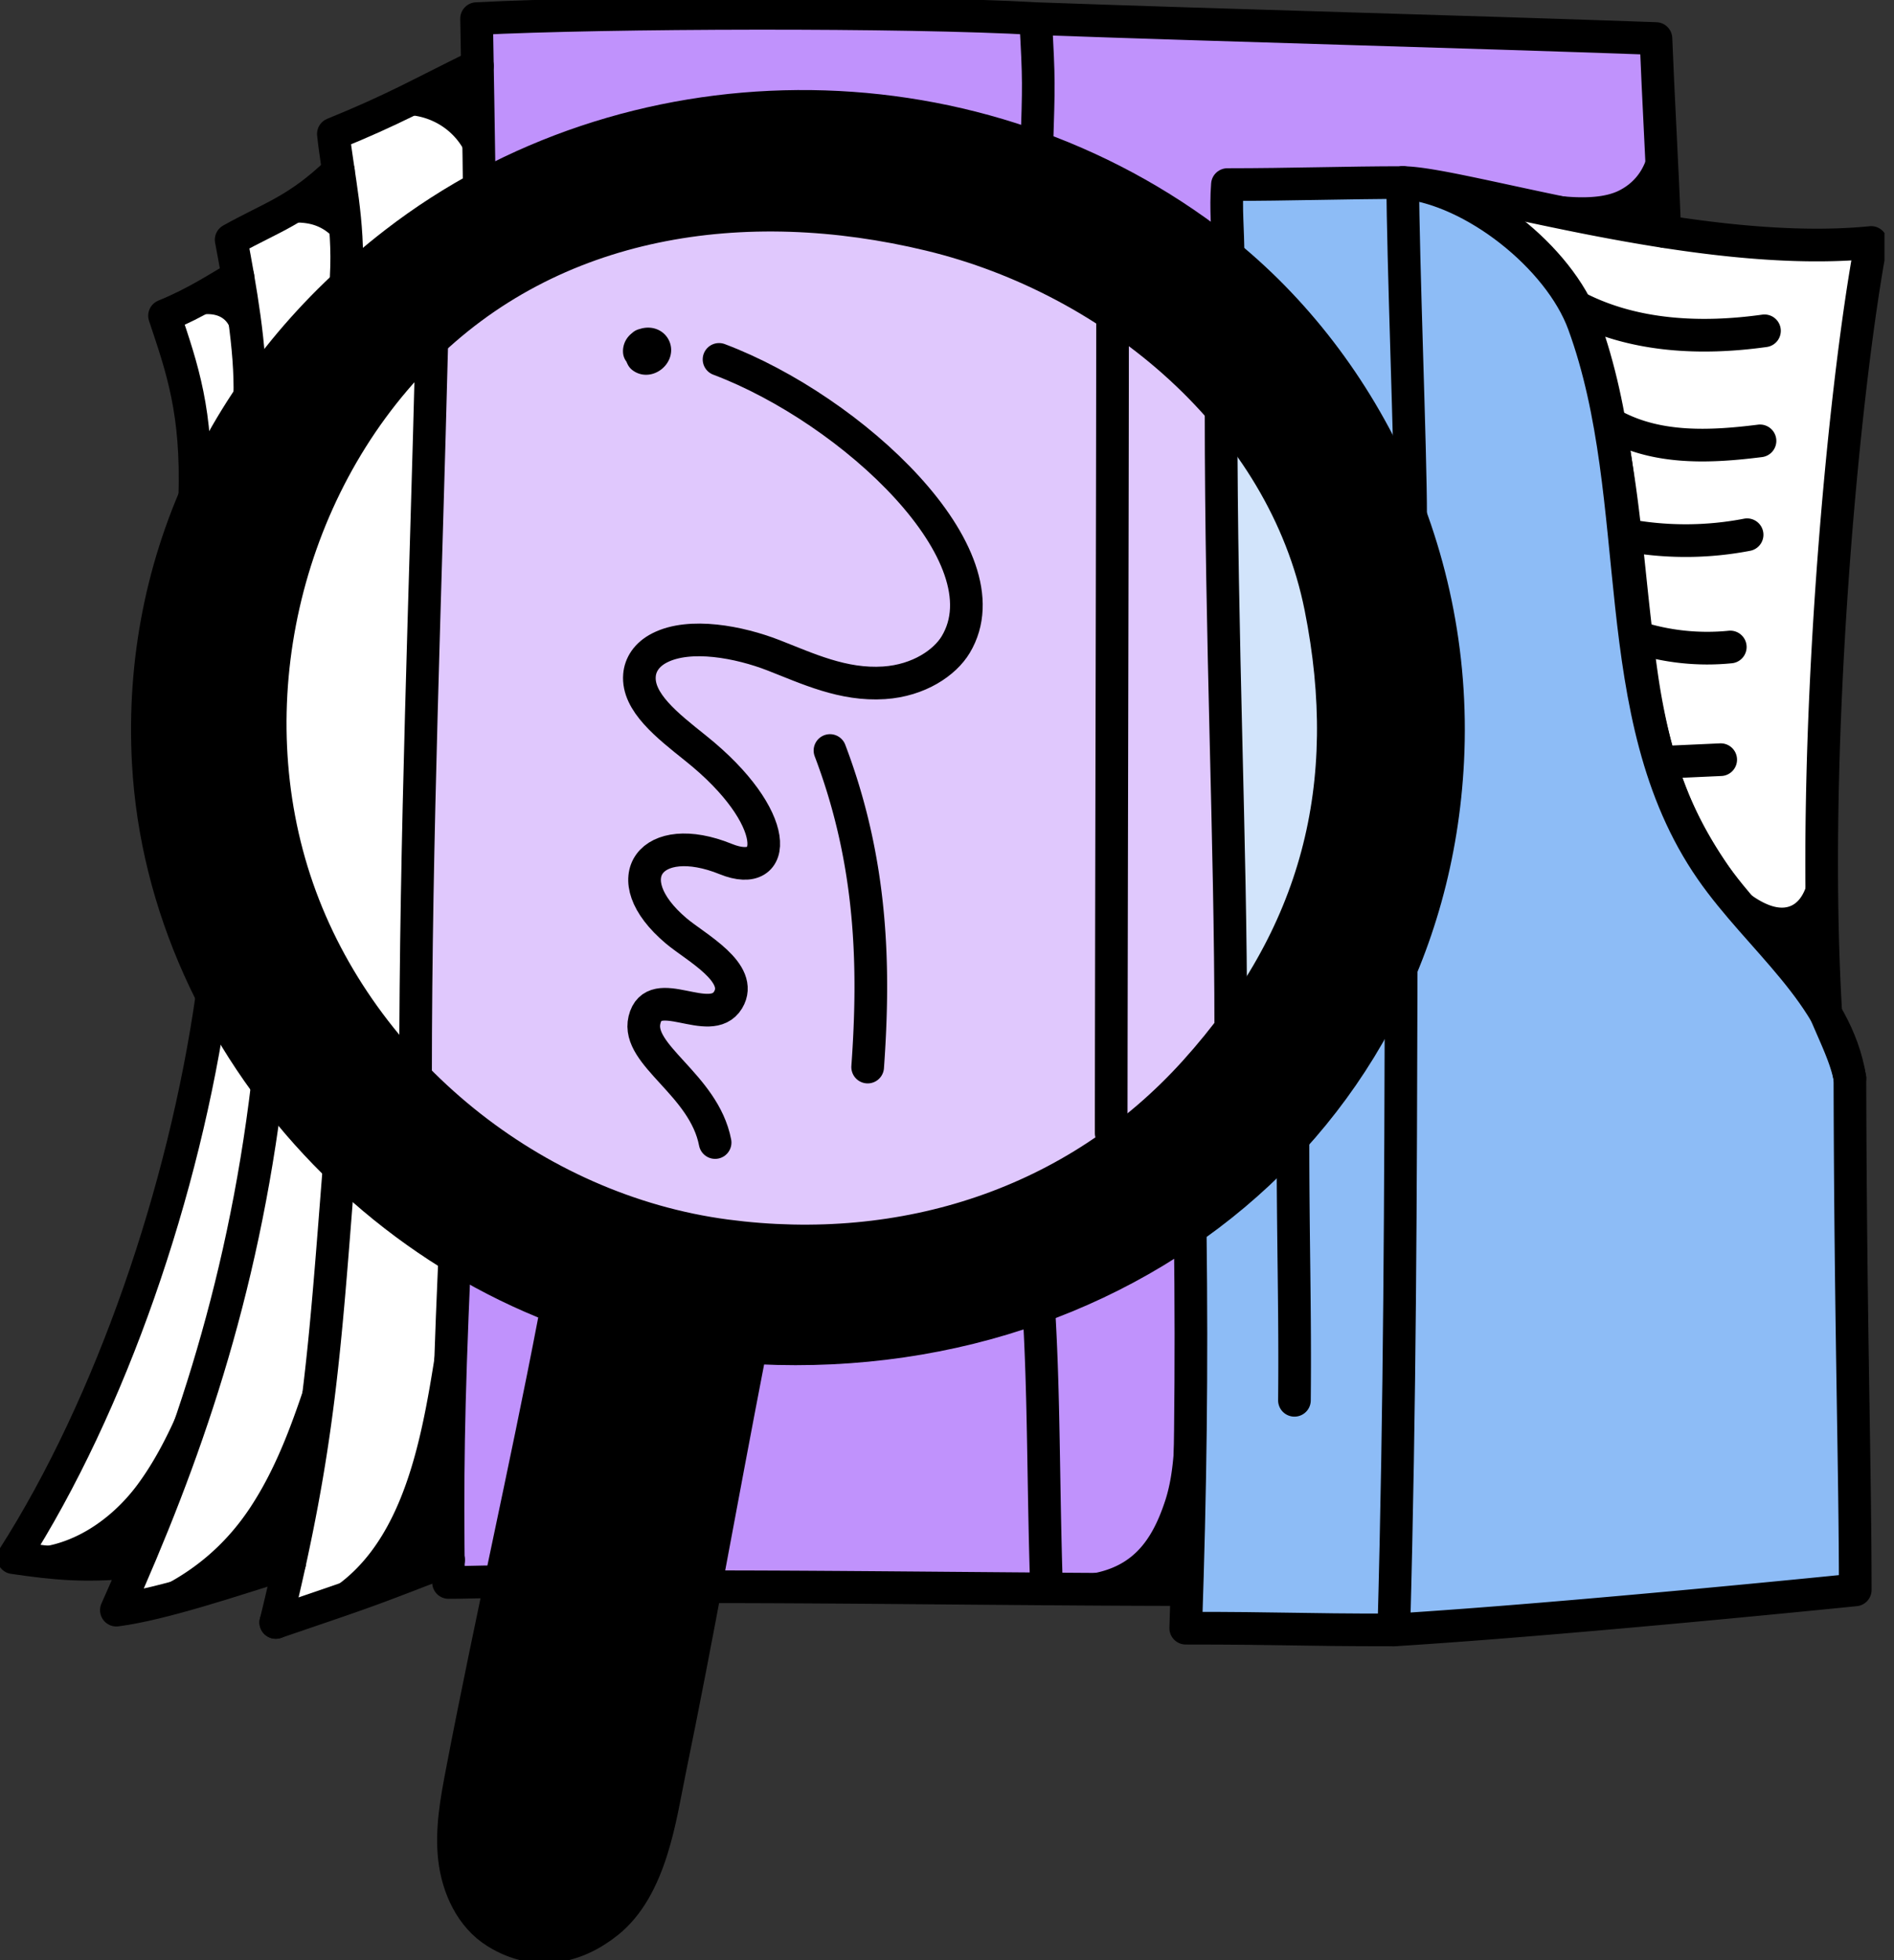
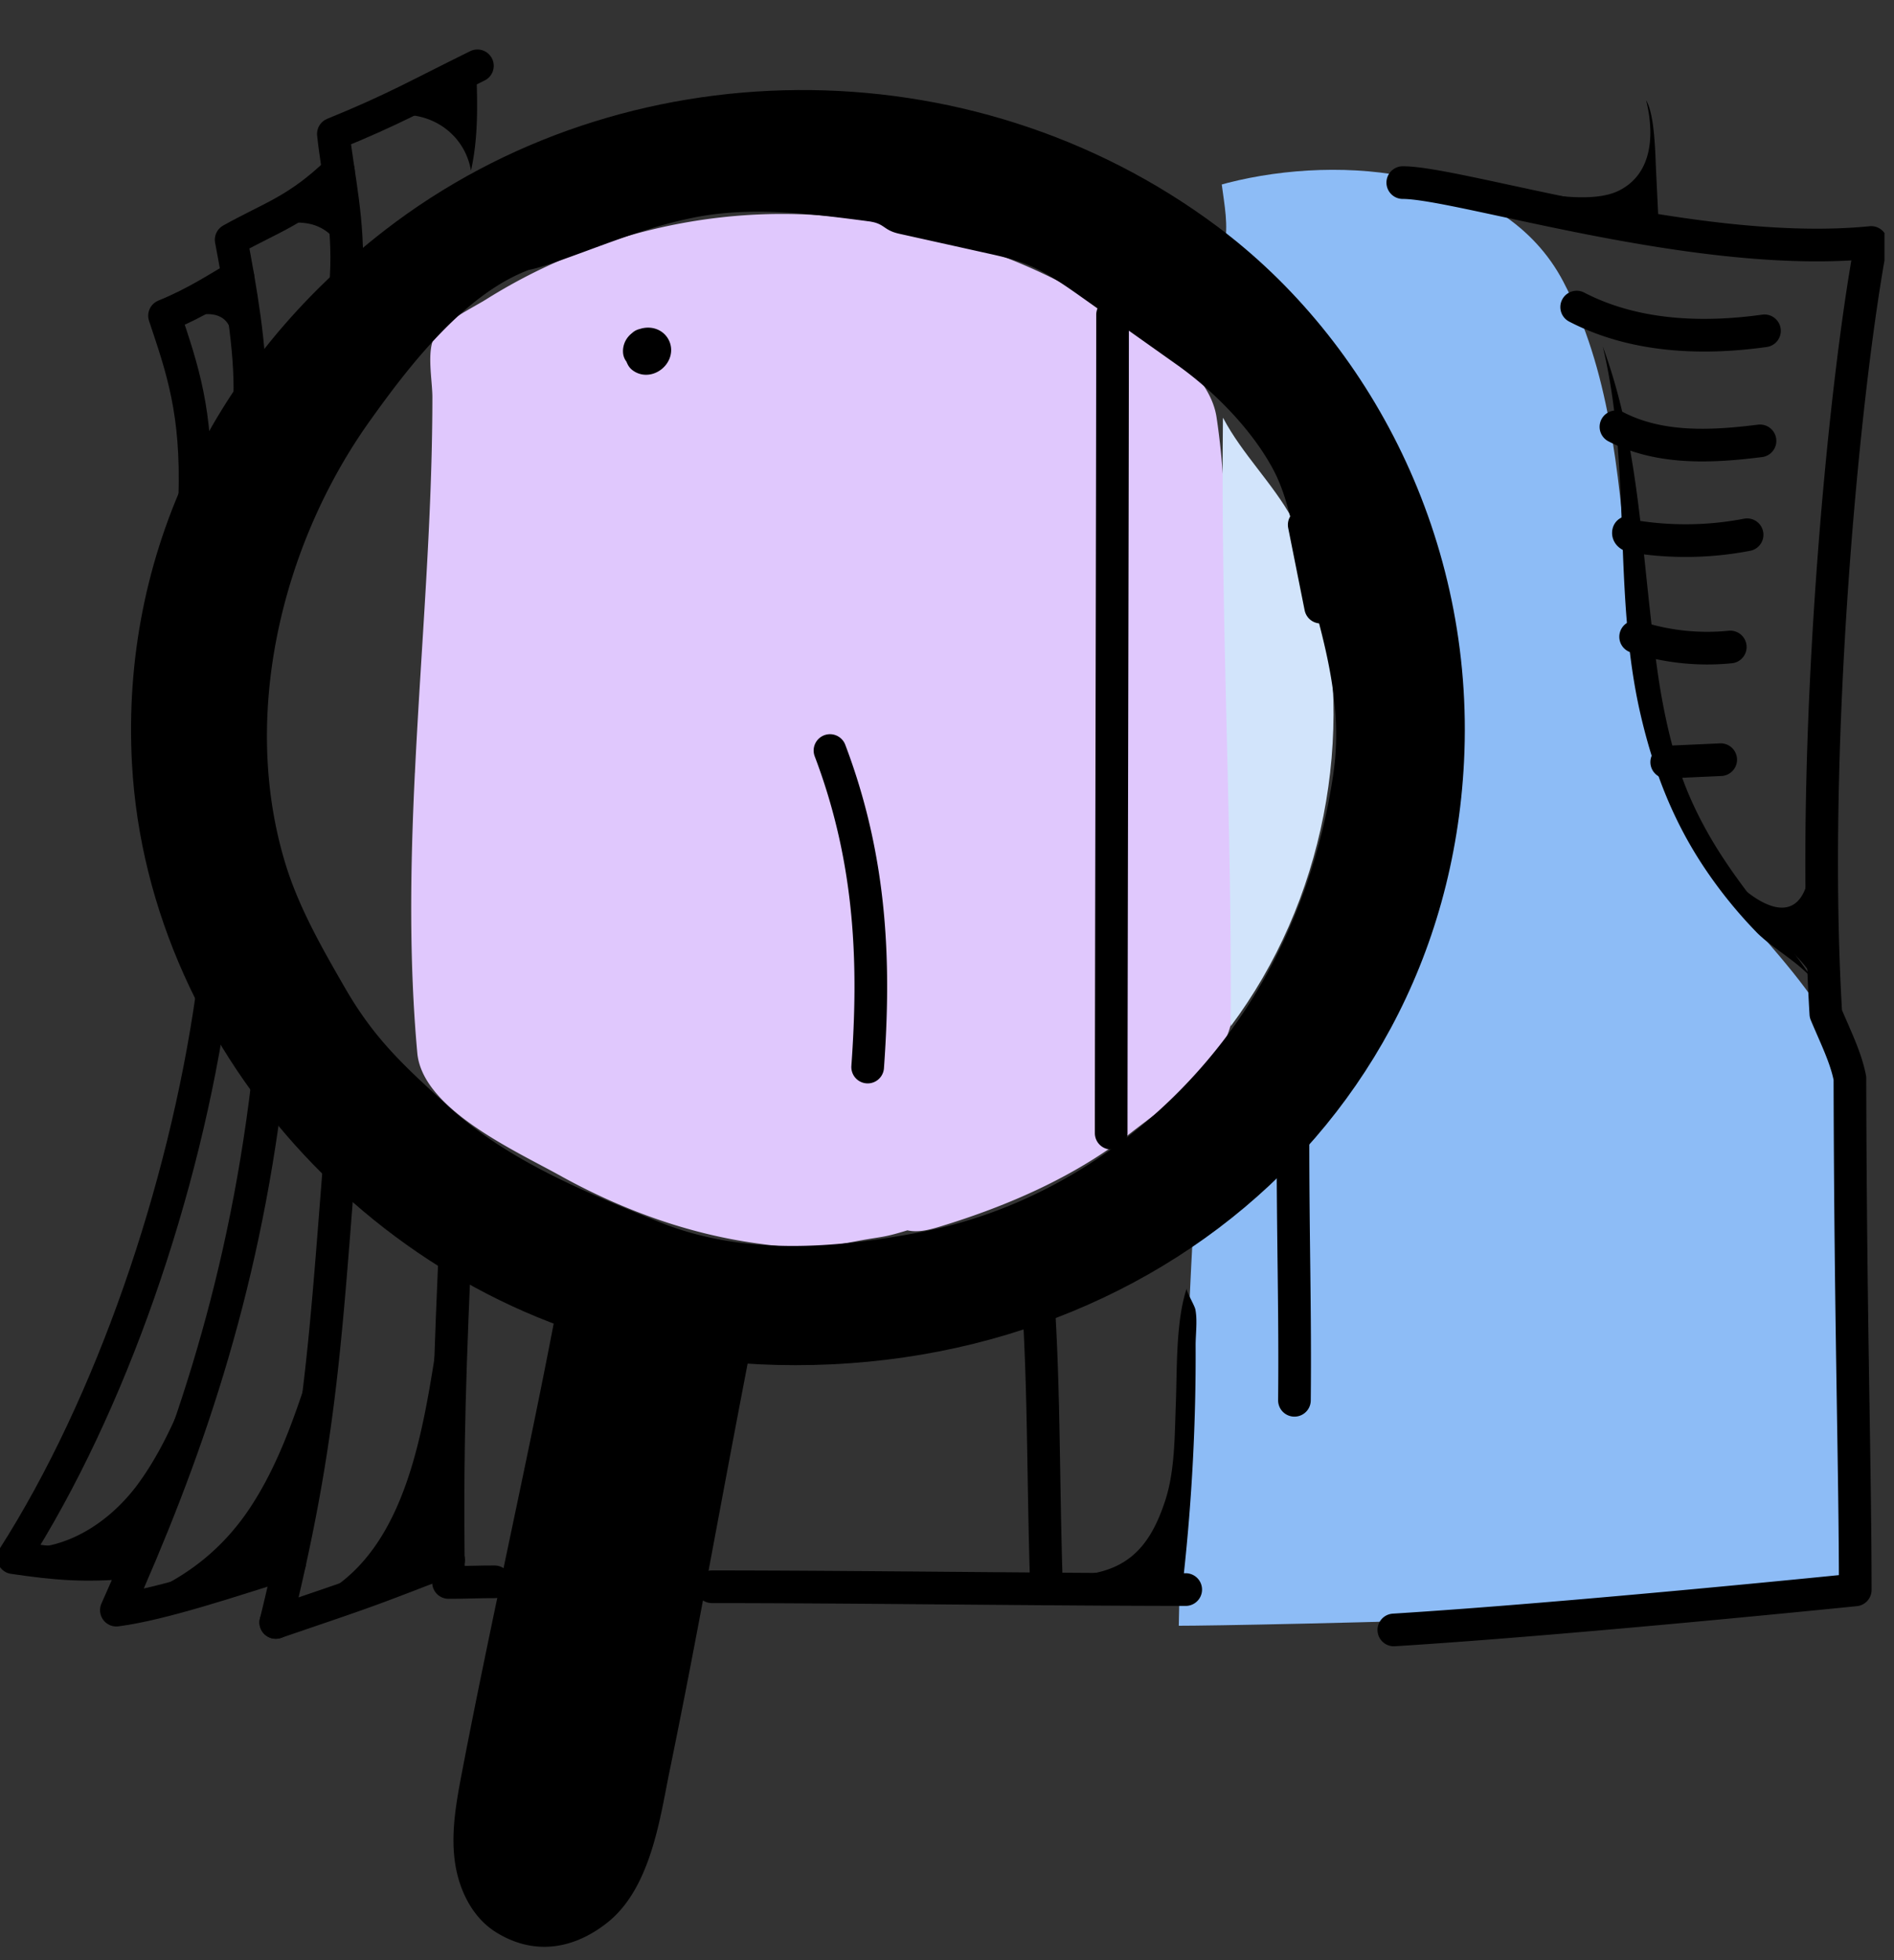
<svg xmlns="http://www.w3.org/2000/svg" width="116" height="120" fill="none" viewBox="0 0 116 120">
  <rect x="0" y="0" width="116" height="120" fill="#333333" stroke="none" />
  <g clip-path="url(#clip0_1127_6896)" fill="none">
-     <path fill="#FFFFFF" d="M89.773 12.052c6.347 3.038 8 8.902 9.002 15.357 1.394 8.974 1.257 18.852 6.75 26.605 2.122 2.995 5.021 5.475 6.567 8.804-1.326-2.858-.953-7.648-.825-10.691.17-4.04.188-8.079.443-12.117a228 228 0 0 1 2.808-24.1c.054-.32.108-.661-.022-.96-.402-.923-1.797-.442-2.602.164-7.756-.096-14.61-1.128-22.12-3.063zM20.146 8.147l.119 2.94-3.78 1.792c-.87.413-1.775.854-2.344 1.63-.57.774-.662 1.99.063 2.624l-4.382 2.115c1.13 3.43 1.81 7.009 2.017 10.615 2.917-7.691 9.358-13.502 16.154-18.138.492-.336 1.02-.709 1.202-1.276.09-.281.085-.582.079-.877-.027-1.26.4-3.687-.098-4.835-.554-1.28-.186-.91-1.531-.268-.652.311-7.5 3.683-7.5 3.676zM25.021 65.331c-1.752-1.44-2.741-4.376-3.883-6.342-1.284-2.212-2.542-4.558-3.305-6.94-1.185-3.706-1.652-7.699-.887-11.513.371-1.855.128-2.868.689-4.675 1.698-5.485 3.779-11.197 8.949-14.322.004 1.671-.054 3.343-.113 5.014L25.6 51.637c-.158 4.566-.317 9.133-.577 13.694M9.837 75.617C8.042 83.068 4.92 88.697.966 95.265c2.436.657 5.04.681 7.487.07l-1.151 3.023a76.5 76.5 0 0 0 10.537-2.808 10.6 10.6 0 0 0-1.066 3.767 274 274 0 0 0 10.826-3.897 79 79 0 0 1 .245-18.273c-.004.037-5.999-4.262-6.523-4.686-3.558-2.882-6.4-7.405-8.73-11.326-.785 1.919-.69 4.727-1.091 6.81a171 171 0 0 1-1.662 7.673z" />
    <path fill="#E0C8FD" d="M25.412 47.31c.37-7.66 1.068-15.328 1.07-22.994 0-1.059-.38-2.867.164-3.755.545-.887 2.288-1.706 3.162-2.254a34 34 0 0 1 7.014-3.345c4.755-1.634 9.875-2.229 14.873-1.642 4.72.554 9.347 1.903 13.561 4.113 3.108 1.629 8.707 4.531 9.251 8.102.859 5.646.48 11.881.656 17.603q.285 9.24.35 18.484c.025 3.337-3.83 5.837-6.273 7.747-3.42 2.675-7.483 4.44-11.612 5.705-.667.204-1.373.4-2.053.246-1.547.475-1.498.36-3.089.66-.843.159-1.689.317-2.545.369-1.199.072-2.4-.066-3.59-.231-4.256-.589-8.309-2.075-12.056-4.153-2.787-1.545-8.426-4.076-8.737-7.503-.518-5.709-.425-11.429-.148-17.155z" />
-     <path fill="#C092FC" d="M45.904 83.255 43.85 95.04c-.25 1.428-.459.916-.624 2.357l8.152-.523c1.54-.099 3.106-.195 4.604.17 5.815 1.42 9.636.345 15.62.42.369.004.79-.014 1.025-.297.186-.223.193-.54.191-.83l-.135-21.195c-7.839 5.26-17.464 7.802-26.877 7.099.013.334.156.683.098 1.013zM32.907 1.164c2.173.242 4.84.459 5.563-.16.12-.103.293-.107.45-.107l21.318.006c4.846.002 9.695.003 14.531.302 3.99.247 7.98.464 11.932.735 4.91.336 9.82.027 14.745.55.514 3.44.769 8.22.52 11.69-8.814-1.444-17.895-3.282-26.82-2.937q.094 2.312-.055 4.621c-1.332-.808-2.265-2.14-3.526-3.056-1.262-.917-2.803-1.351-4.15-2.117-1.659-.944-3.458-1.563-5.262-2.166-1.851-.619-3.67-1.403-5.63-1.538-4.15-.286-8.307-1.211-12.385-.351a74 74 0 0 0-5.602 1.413c-.165.05-.367.09-.489-.032-.999-.825-8.08 2.856-8.881 3.543l.035-9.854c0-.195.005-.403.116-.563.183-.259.553-.275.87-.266.494.014 1.534.154 2.72.286z" />
    <path fill="#D2E4FB" d="M74.9 25.595c-.147 12.392.566 24.807.473 37.236 5.689-7.59 7.701-17.812 5.314-26.993-.366-1.407-.832-2.797-1.535-4.071-1.207-2.19-3.072-3.965-4.238-6.177" />
    <path fill="#8DBCF6" d="M113.461 97.293c.015 1.51-38.09 2.246-41.266 2.235q.238-12.618.93-25.218c.03-.55 5.451-4.036 6.176-4.754 1.791-1.777 3.487-3.814 4.785-5.984 8.245-13.78 6.41-38.517-8.644-47.372-.18-.106-.37-.223-.46-.412-.103-.22-.043-.476.006-.713.265-1.287 0-2.528-.16-3.78q.182-.054.372-.102c6.996-1.782 16.892-.908 20.54 6.037 5.711 10.87 2.001 24.65 8.415 35.152 1.814 2.97 4.365 5.374 6.433 8.153 2.532 3.402 2.668 5.638 2.674 9.697.015 9.021.11 18.042.199 27.063z" />
-     <path fill="#C092FC" d="M27.656 77.576c.145 6.508.071 13.017.07 19.527.813-.147 1.643-.2 2.468-.154l3.712-16.92a4.05 4.05 0 0 1-1.839-.65c-1.463-.966-2.933-.859-4.41-1.803" />
    <path fill="#000" d="M82.303 23.73a38.1 38.1 0 0 0-7.679-8.452C63.262 6.04 46.7 4.188 33.127 9.683c-.861.349-1.737.746-2.48 1.292l-.084-.197c-7.357 4.116-13.54 10.217-17.475 17.673-3.934 7.455-5.336 16.33-3.303 24.511 1.206 4.857 3.574 9.384 6.602 13.367 6.579 8.656 16.589 14.84 27.402 15.97 2.756.287 5.54.255 8.3.011 5.945-.524 11.844-2.05 17.094-4.887 9.12-4.927 15.963-13.863 18.403-23.938s.456-21.125-5.283-29.756m-.64 23.64c-.716 4.852-2.357 9.58-4.95 13.751-4.485 7.214-11.893 12.674-20.232 14.291-5.36 1.04-10.978 1.458-16.044-.576-4.624-1.858-9.358-3.782-13.031-7.15-2.662-2.441-4.46-4.058-6.265-7.187-1.423-2.468-2.86-4.965-3.683-7.694-2.737-9.059-.176-19.507 5.175-27.01 2.367-3.32 5.78-7.773 9.75-9.268.494-.1.988-.256 1.451-.416 2.97-1.025 5.42-2.108 8.493-2.756 3.562-.75 7.255-.28 10.864.193 1.035.136.867.537 1.887.764l5.38 1.194c.748.166 1.5.333 2.217.602 1.325.496 2.495 1.324 3.65 2.142l5.757 4.082c2.267 1.607 4.656 4.023 5.952 6.517.568 1.095.871 2.305 1.168 3.501 1.252 5.033 3.225 9.842 2.46 15.02" />
    <path fill="#000" d="M33.938 80.888c-1.704 8.902-3.926 18.636-5.63 27.538-.337 1.763-.676 3.559-.474 5.343.201 1.784 1.031 3.587 2.558 4.531 2.434 1.503 4.874.947 6.832-.62 2.658-2.127 3.211-6.463 3.787-9.265 1.775-8.645 2.962-15.57 4.97-25.922M71.364 91.869c-1.005 3.07-2.54 4.548-6.025 4.606 2.835 1.123 4.445.666 6.671.406.142-.017.3-.042.39-.153.07-.084.085-.2.097-.309a124 124 0 0 0 .73-14.034c-.003-.693.12-1.548-.016-2.222-.052-.262-.583-1.13-.528-1.29-.678 2.012-.587 4.967-.669 7.089-.074 1.925-.052 4.08-.65 5.907M93.337 11.654c1.652.321 4.35.768 5.848 0 2.244-1.151 2.047-3.884 1.632-5.514.538.878.562 3.334.612 4.363l.168 3.446c-4.065-.698-8.42-1.309-12.327-2.65 0 0 3.135.175 4.067.356M101.547 41.307c.276 1.909.85 4.867 1.831 7.206 2.008 4.784 5.054 7.558 7.786 11.654-.754-1.131-2.601-2.085-3.588-3.1a28 28 0 0 1-3.27-4.065c-1.9-2.875-3.062-5.944-3.832-9.278-1.71-7.4-.529-15.115-2.312-22.515 2.367 6.438 2.315 12.69 3.385 20.097M15.372 92.218c1.61-2.46 2.597-5.27 3.514-8.063a123 123 0 0 1-1.334 11.21c-2.435 1.277-5.793 2.503-8.546 2.184 2.657-1.149 4.775-2.896 6.366-5.33M27.15 79.861c-1.112 6.105-1.63 15.623-8.552 18.295 1.927-.41 6.956-1.191 8.245-2.79.142-.176.138-.425.128-.652-.167-3.846-.105-7.7-.042-11.548l.048-2.927M8.43 90.877c-1.655 2.236-4.238 3.973-7.018 3.887 2.171.601 4.44.849 6.69.727 2.489-5.276 5.012-10.67 5.683-16.464-1.574 3.856-2.87 8.49-5.356 11.85M16.282 13.88c.887-.182 1.804-.364 2.689-.174s1.734.856 1.84 1.755l.175-4.517-4.315 2.559M28.846 10.446c.345-1.543.398-3.129.368-4.714-.01-.606-.034-1.211-.057-1.814.013.464-6.005 3.351-6.673 3.737 2.66-1.54 5.867-.075 6.361 2.79M11.323 19.488c.874-.278 1.995-.486 2.565.233.553.698.174 1.843.756 2.518.415-1.726.476-3.537.178-5.288a14 14 0 0 0-4.207 2.49l.51-.122" />
    <path fill="#000" d="M110.541 54.474c.239-.575.263-1.213.284-1.835a89 89 0 0 0 .535 8.16c-.249-2.225-4.211-4.086-4.673-6.456 1.122.982 3.032 2.11 3.854.131" />
-     <path stroke="#000000" stroke-linecap="round" stroke-linejoin="round" stroke-width="2px" d="M80.885 37.168c2.185 10.93-.2 20.127-7.697 28.436-7.317 8.11-17.845 11.484-28.73 10.047-11.79-1.558-22.353-10.116-26.23-21.253-3.879-11.137-.887-24.326 7.427-32.75 8.164-8.272 19.948-10.011 31.297-7.276S78.617 25.82 80.885 37.168" fill="none" />
+     <path stroke="#000000" stroke-linecap="round" stroke-linejoin="round" stroke-width="2px" d="M80.885 37.168S78.617 25.82 80.885 37.168" fill="none" />
    <path stroke="#000000" stroke-linecap="round" stroke-linejoin="round" stroke-width="2px" d="M88.666 46.579c-1.178 23.355-22.328 39.001-46.701 35.51C24.54 79.591 10.037 64.181 9.082 46.704c-.685-12.529 4.921-23.952 15.103-31.822C38.395 3.9 59.16 3.62 73.958 14.668c9.073 6.772 15.376 18.647 14.708 31.91" fill="none" />
-     <path stroke="#000000" stroke-linecap="round" stroke-linejoin="round" stroke-width="2px" d="M33.937 80.888c-1.703 8.902-3.926 18.636-5.63 27.538-.337 1.763-.676 3.559-.474 5.343s1.031 3.587 2.559 4.531c2.433 1.503 4.873.947 6.831-.62 2.658-2.127 3.211-6.463 3.787-9.265 1.776-8.645 2.962-15.57 4.97-25.922M44.038 22.002c8.15 3.069 17.758 12.026 14.497 17.458-.66 1.1-2.249 2.2-4.39 2.342-2.512.167-4.694-.878-6.774-1.687-2.08-.81-5.11-1.399-6.969-.452-.82.418-1.185 1.054-1.236 1.673-.14 1.648 1.7 3.08 3.44 4.47 5.32 4.25 5.11 8.11 1.845 6.785-4.532-1.84-6.899 1.147-3.025 4.407 1.2 1.009 4.171 2.558 3.166 4.22-1.093 1.808-4.553-1.127-5.12 1.224-.521 2.167 3.638 3.942 4.326 7.504M26.452 20.72c-.393 15.747-1.002 30.544-1.002 45.227M74.786 25.075c0 14.4.593 26.284.593 37.88M29.344 11.51c.024-.46-.155-10.37-.155-10.37 7.874-.407 26.366-.456 34.237 0 .22 3.941.192 3.945.074 7.89M63.427 1.14c12.495.447 25.498.773 37.993 1.219.134 3.431.413 8.39.545 11.821M85.817 59.29c-.038 13.817-.068 26.589-.451 40.493-6.027 0-6.648-.106-12.745-.106.29-8.624.38-15.618.276-24.253M75.21 15.65c.007-1.567-.153-2.81-.036-4.35 3.861 0 7.353-.122 10.741-.122 0 4.464.489 16.705.479 20.4" fill="none" />
    <path stroke="#000000" stroke-linecap="round" stroke-linejoin="round" stroke-width="2px" d="M85.915 11.179c3.523 0 18.054 4.73 28.686 3.666-1.673 8.831-3.765 30.73-2.776 47.22.587 1.403 1.233 2.677 1.475 3.95.032 14.927.326 23.822.326 31.318 0 0-17.451 1.78-28.26 2.452M43.602 97.141c8.446 0 21.027.172 29.018.172M16.89 99.325c5.921-2.02 5.305-1.79 10.586-3.831M79.189 69.685c-.002 6.252.146 10.592.09 16.041M50.833 45.947c2.625 6.91 2.742 13.32 2.308 19.378M39.397 21.118a.69.69 0 0 0-.057.747c.344.272.93-.219.723-.605-.207-.387-.94-.172-.906.265.158.228.58.158.657-.108-.087-.268-.596-.12-.526.152M68.14 19.267c0 9.172-.084 41.37-.084 50.104" fill="none" />
-     <path stroke="#000000" stroke-linecap="round" stroke-linejoin="round" stroke-width="2px" d="M85.914 11.179c4.313.386 9.588 4.58 11.075 8.647 3.965 10.843 1.23 23.943 7.813 33.428 2.95 4.252 7.699 7.646 8.497 12.76" fill="none" />
    <path stroke="#000000" stroke-linecap="round" stroke-linejoin="round" stroke-width="2px" d="M96.565 18.799c3.486 1.81 7.613 1.999 11.502 1.454M98.97 26.13c2.637 1.355 5.703 1.255 8.823.86M99.74 32.588c-.042.136.141.225.282.247a19.9 19.9 0 0 0 6.981-.098M100.176 38.983c1.861.608 3.849.822 5.797.626M102.08 46.657l3.306-.15M63.615 80.012c.337 5.456.268 10.68.482 17.262M20.767 71.463c-.882 11.162-1.214 17.045-3.877 27.862" fill="none" />
    <path stroke="#000000" stroke-linecap="round" stroke-linejoin="round" stroke-width="2px" d="M16.387 66.33c-1.55 13.017-5.138 23.046-9.26 32.243 2.943-.39 7.158-1.851 10.617-2.907M21.204 16.94c.188-3.336-.513-6.187-.787-8.74 3.693-1.501 5.153-2.364 8.822-4.17" fill="none" />
    <path stroke="#000000" stroke-linecap="round" stroke-linejoin="round" stroke-width="2px" d="M15.297 24.279c.091-2.925-.597-6.726-1.139-9.601 2.548-1.418 4.045-1.783 6.57-4.208M12.985 60.954C11.292 72.88 6.8 85.998.816 95.36c2.672.39 4.287.52 7.041.3" fill="none" />
    <path stroke="#000000" stroke-linecap="round" stroke-linejoin="round" stroke-width="2px" d="M11.93 30.434c.159-5.223-.754-7.825-1.854-11.106 1.996-.814 3.298-1.72 4.494-2.389M27.83 77.397c-.4 9.208-.432 12.982-.36 19.481.692.008 2.13-.049 2.822-.04" fill="none" />
  </g>
  <defs>
    <clipPath id="clip0_1127_6896">
      <path fill="#fff" d="M0 0h115.418v120H0z" />
    </clipPath>
  </defs>
</svg>